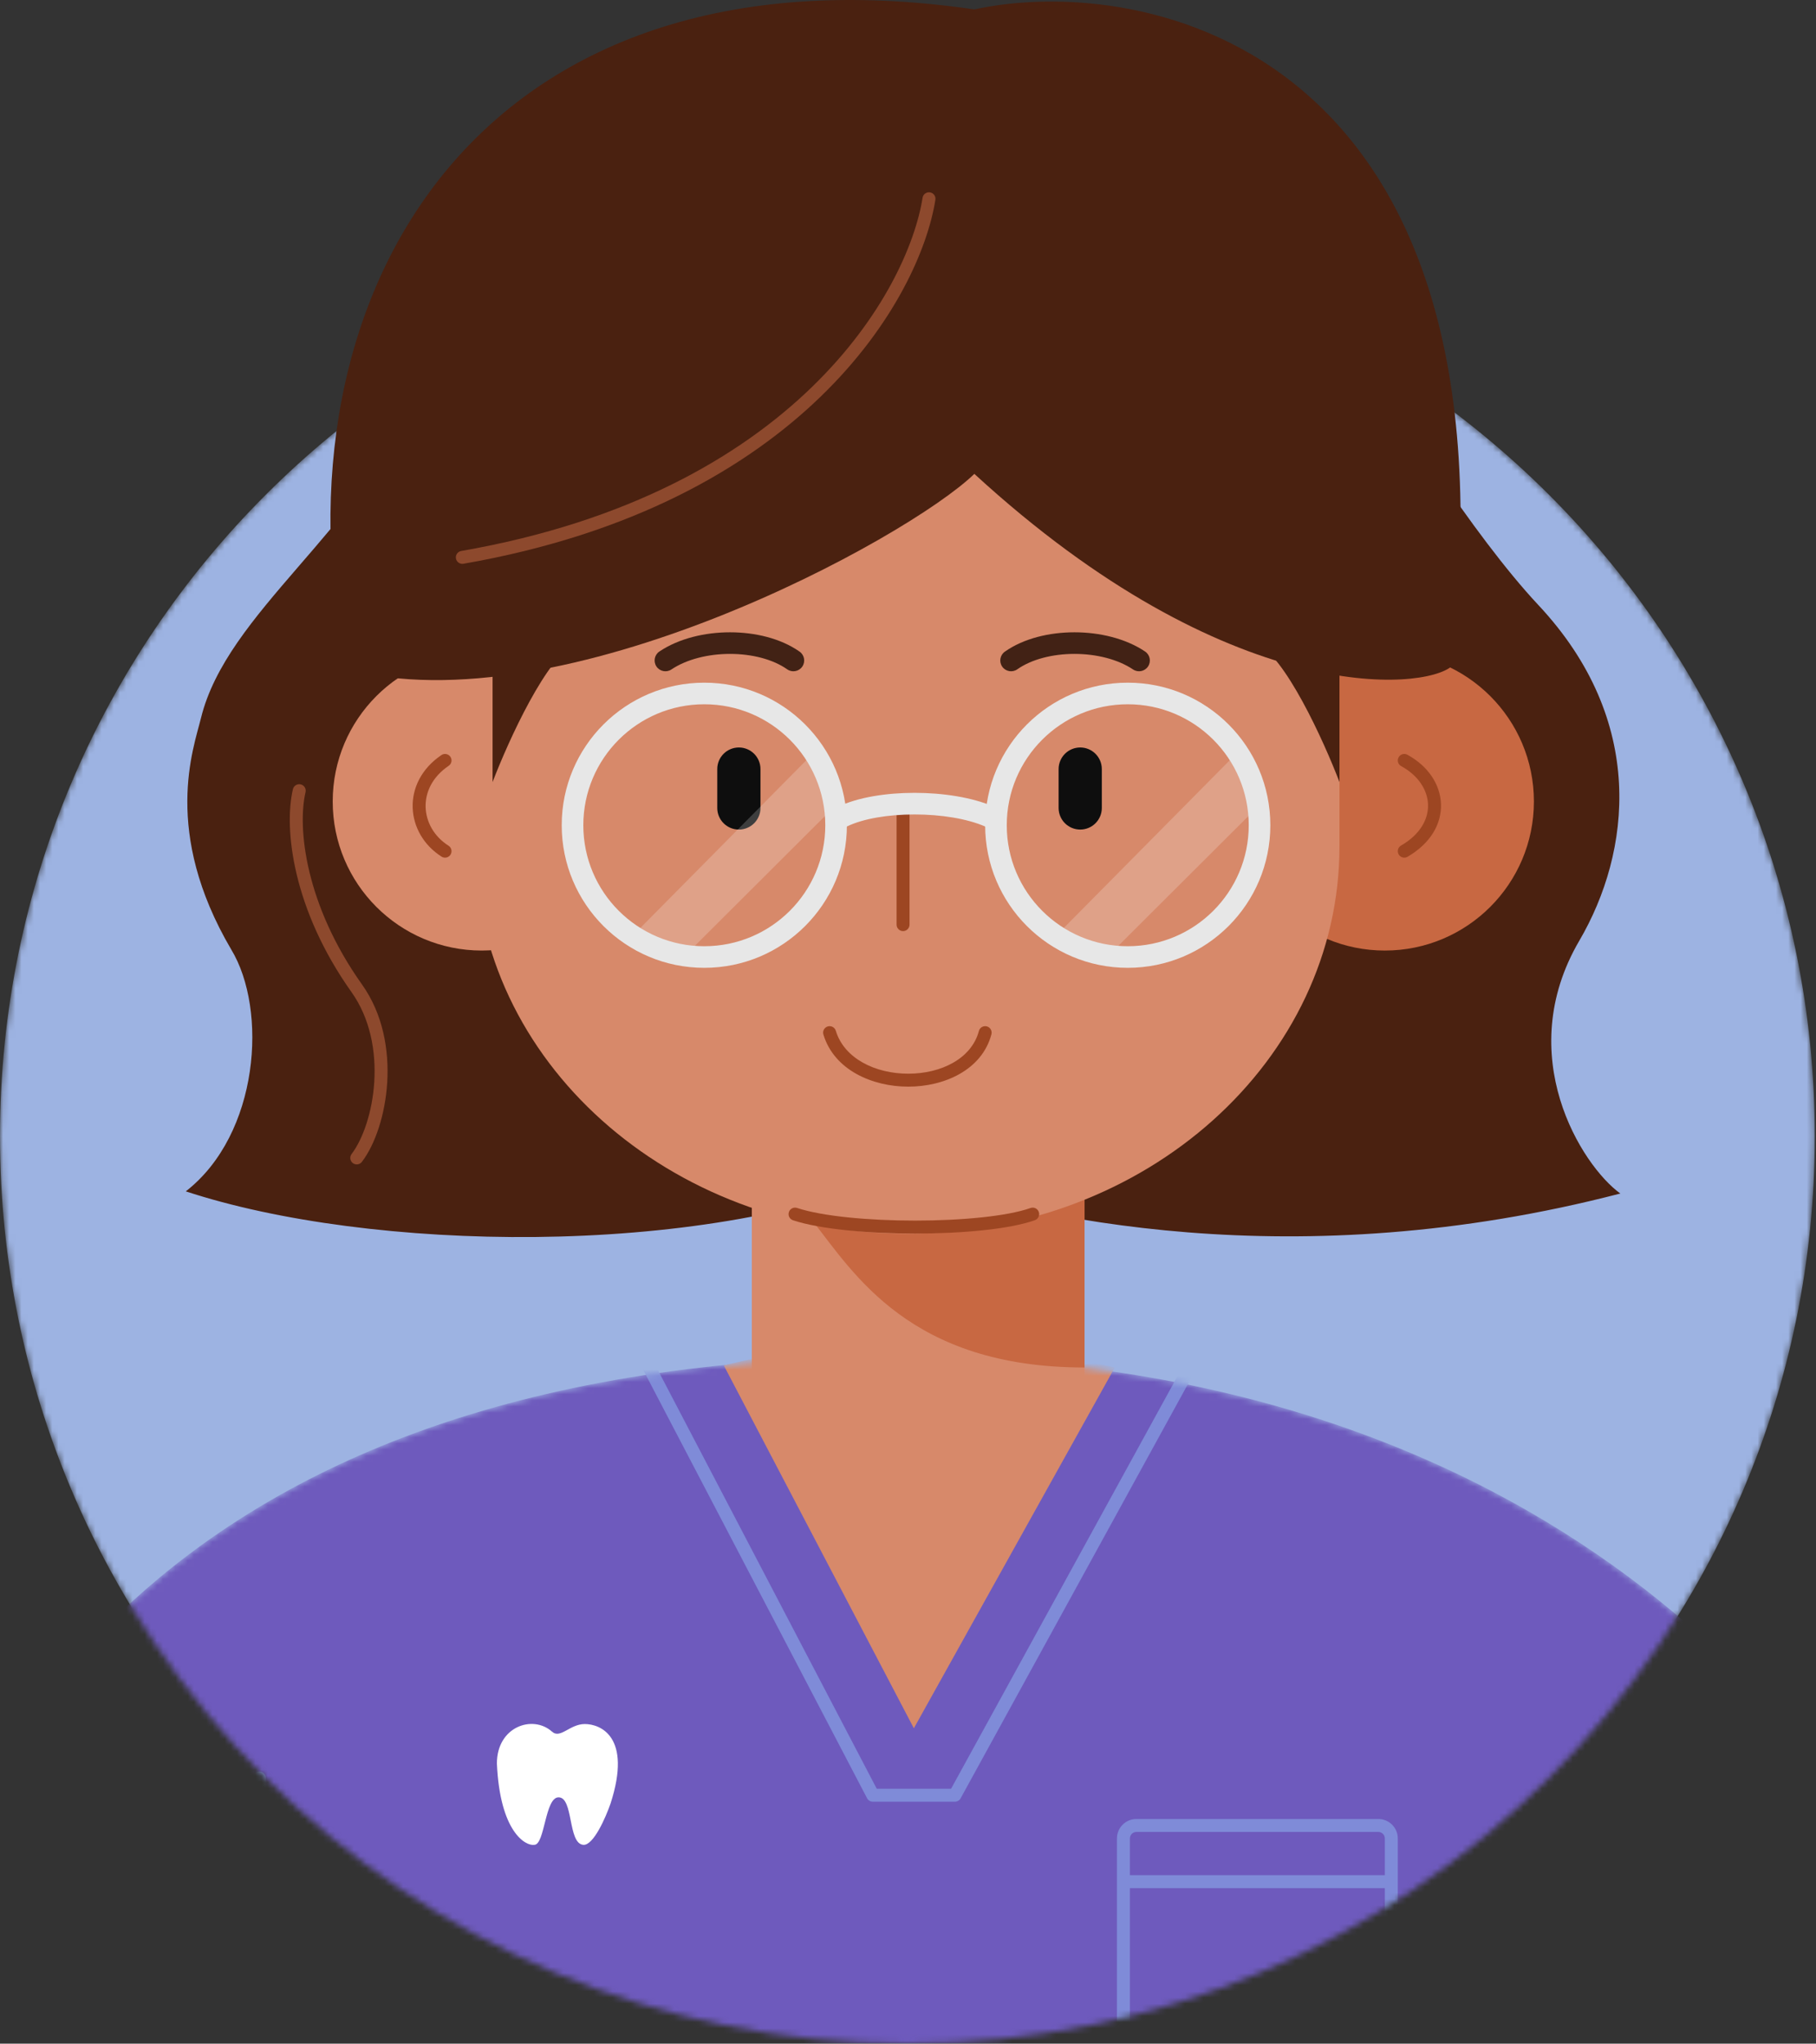
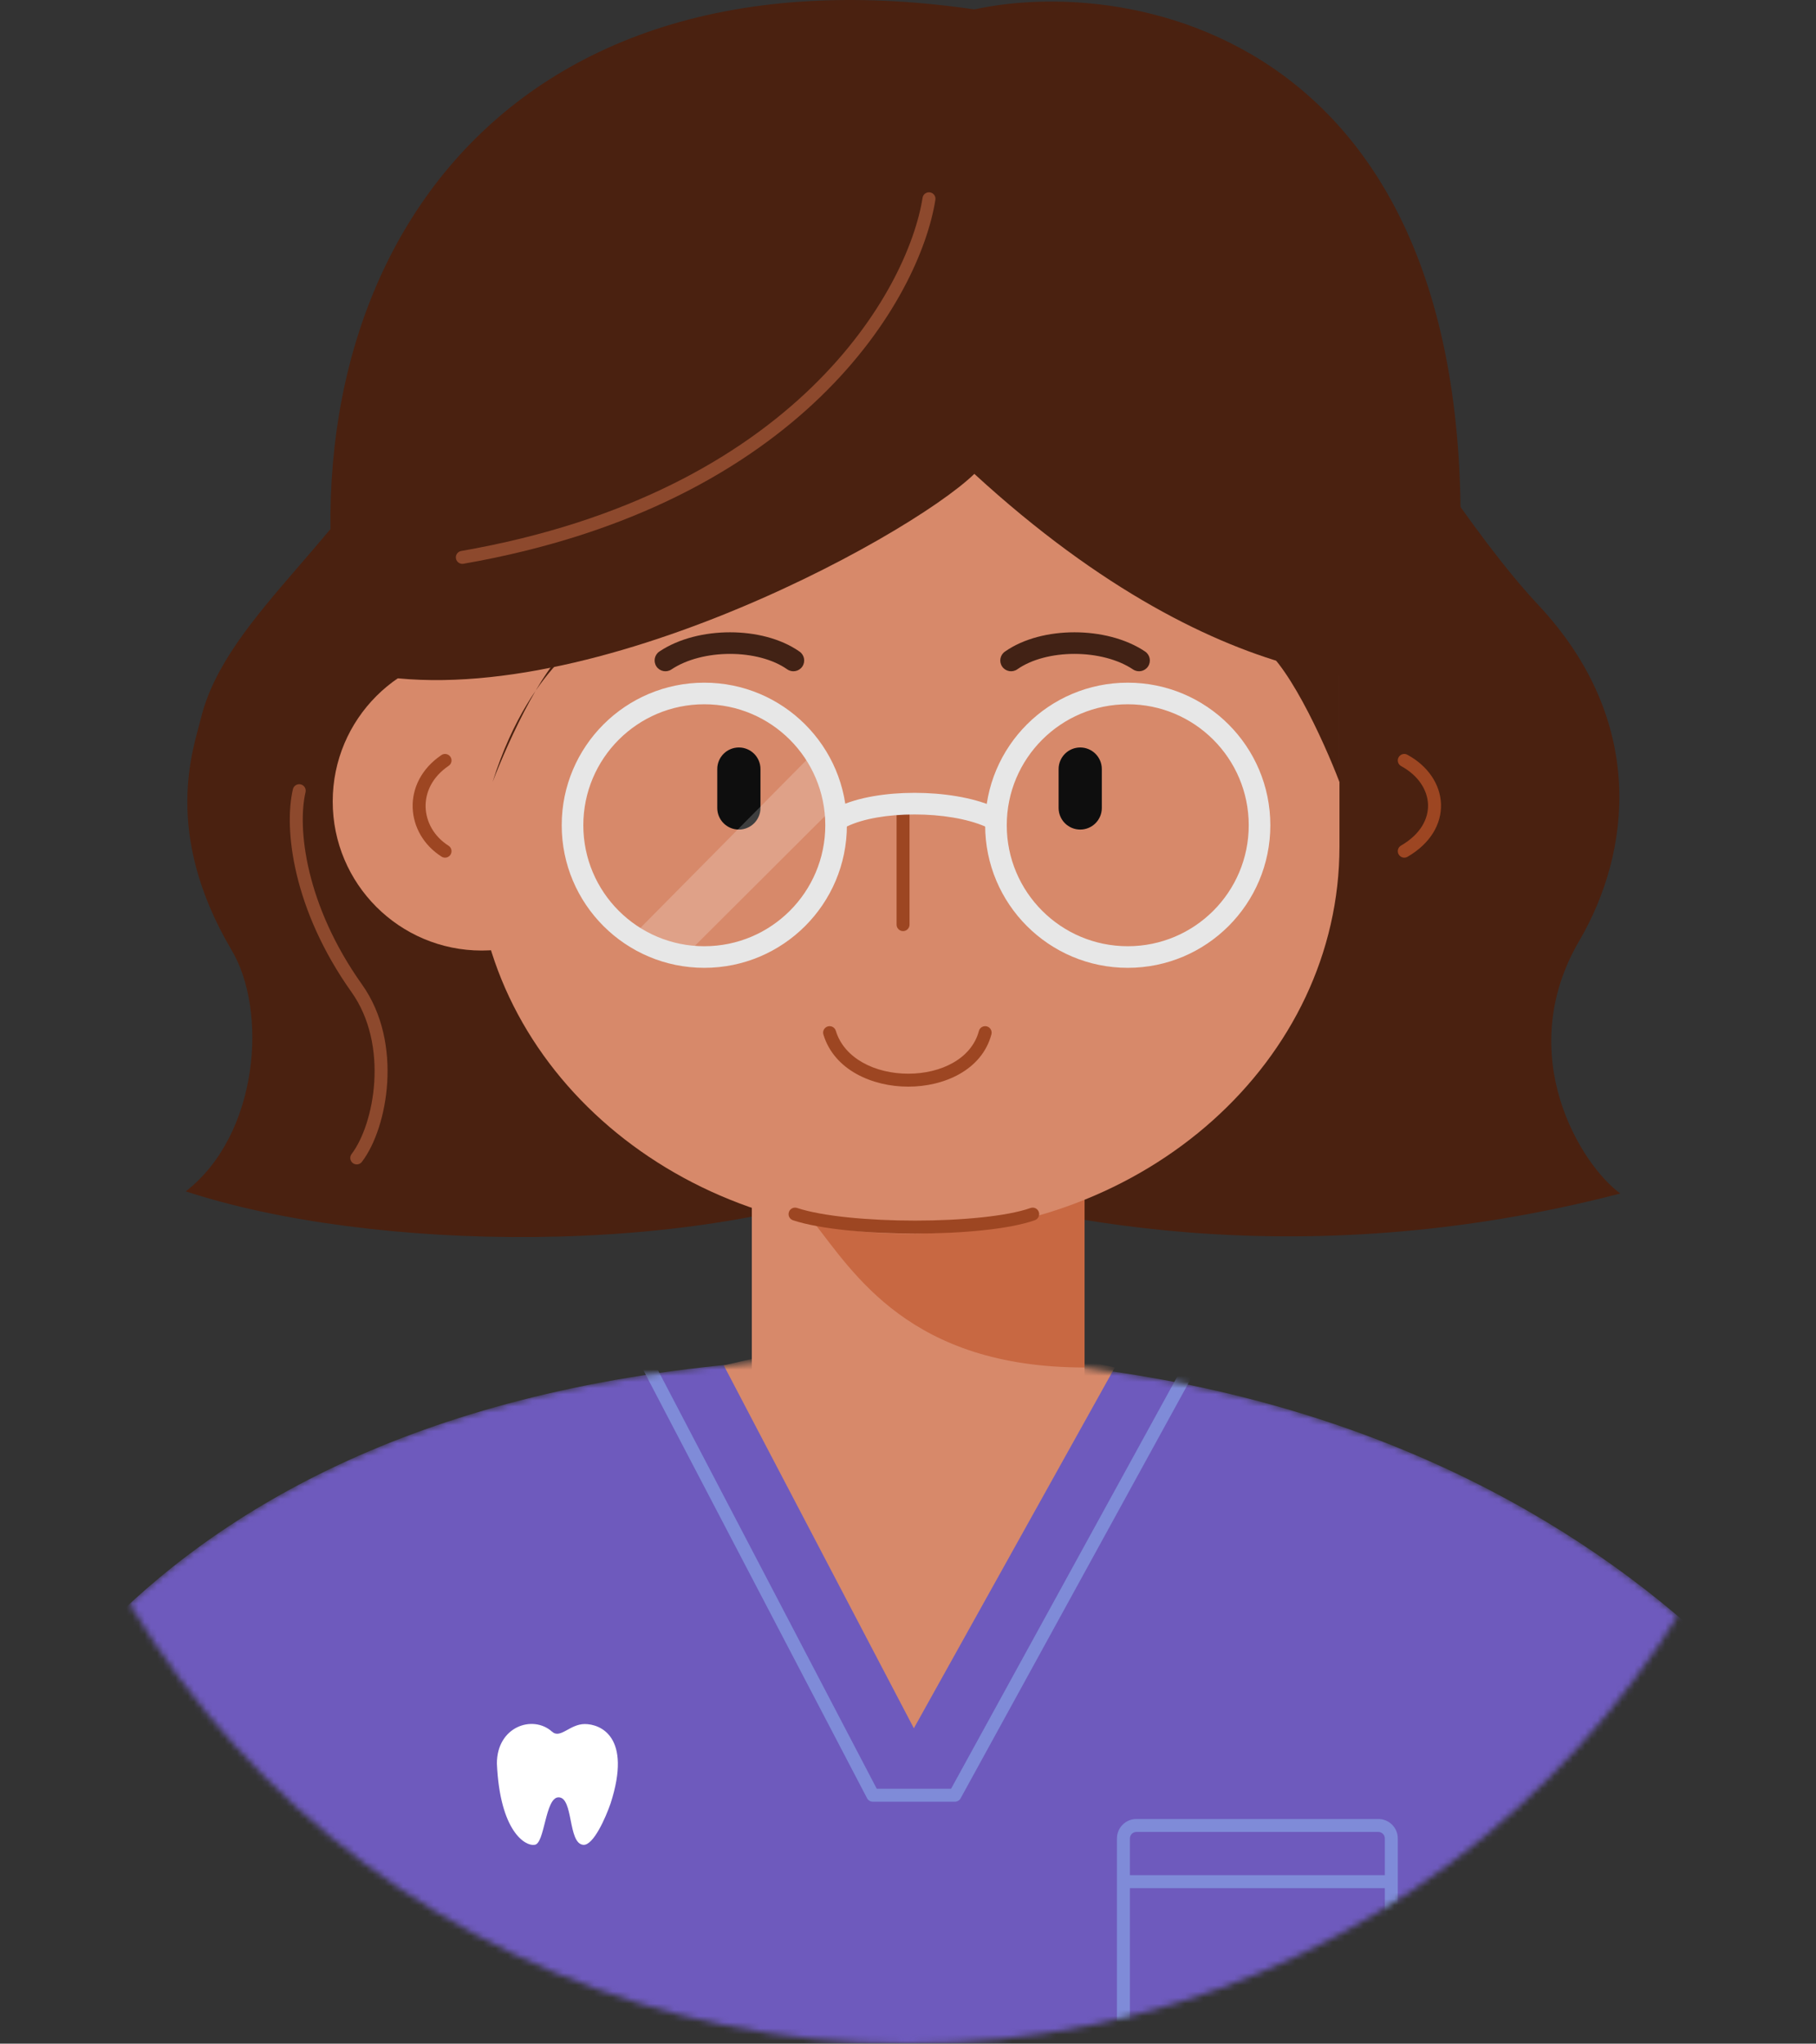
<svg xmlns="http://www.w3.org/2000/svg" width="295" height="332" viewBox="0 0 295 332" fill="none">
  <rect x="0" y="0" width="295" height="332" fill="#333333" stroke="none" />
  <mask id="mask0_552_387" style="mask-type:alpha" maskUnits="userSpaceOnUse" x="0" y="37" width="295" height="295">
    <path d="M294.799 184.6C294.799 266.007 228.806 332 147.4 332C65.993 332 0 266.007 0 184.6C0 103.194 65.993 37.201 147.4 37.201C228.806 37.201 294.799 103.194 294.799 184.6Z" fill="#B8C9EF" />
  </mask>
  <g mask="url(#mask0_552_387)">
-     <path d="M294.799 184.6C294.799 266.007 228.806 332 147.4 332C65.993 332 0 266.007 0 184.6C0 103.194 65.993 37.201 147.4 37.201C228.806 37.201 294.799 103.194 294.799 184.6Z" fill="#9DB3E2" />
    <mask id="mask1_552_387" style="mask-type:alpha" maskUnits="userSpaceOnUse" x="-14" y="220" width="325" height="116">
      <path d="M146.198 220.397C23.503 220.397 -4.515 289.724 -13.336 314.452L149.154 335.159L310.241 314.452C303.425 289.724 256.864 220.397 146.198 220.397Z" fill="#6E5ABD" />
    </mask>
    <g mask="url(#mask1_552_387)">
      <path d="M146.198 220.397C23.503 220.397 -4.515 289.724 -13.336 314.452L148.452 339.721L310.241 314.452C303.425 289.724 256.864 220.397 146.198 220.397Z" fill="#6E5ABD" />
      <path fill-rule="evenodd" clip-rule="evenodd" d="M140.851 292.128L104.352 222.289L106.218 221.314L142.422 290.588H154.497L191.749 222.699L193.595 223.712L156.043 292.147C155.859 292.484 155.505 292.693 155.12 292.693H141.784C141.392 292.693 141.033 292.476 140.851 292.128Z" fill="#7F8BD8" />
      <path fill-rule="evenodd" clip-rule="evenodd" d="M181.442 298.66C181.442 296.915 182.856 295.501 184.6 295.501H223.907C225.651 295.501 227.065 296.915 227.065 298.66V318.313H224.96V298.66C224.96 298.078 224.488 297.607 223.907 297.607H184.6C184.019 297.607 183.547 298.078 183.547 298.66V328.841H181.442V298.66Z" fill="#7F8BD8" />
      <path fill-rule="evenodd" clip-rule="evenodd" d="M225.311 306.732H182.495V304.626H225.311V306.732Z" fill="#7F8BD8" />
-       <path fill-rule="evenodd" clip-rule="evenodd" d="M42.114 287.78C42.696 287.78 43.167 288.252 43.167 288.833V315.856C43.167 316.438 42.696 316.909 42.114 316.909C41.533 316.909 41.061 316.438 41.061 315.856V288.833C41.061 288.252 41.533 287.78 42.114 287.78Z" fill="#7F8BD8" />
      <path d="M148.452 280.761L117.569 221.801L148.452 214.782L181.091 222.152L148.452 280.761Z" fill="#D7896A" />
      <path d="M99.188 292.964C102.718 282.045 97.465 280.074 95.002 280.074C92.539 280.074 91.042 282.537 89.666 281.306C86.547 278.514 80.719 280.485 80.719 286.478C81.211 297.629 85.398 299.928 86.793 299.697C88.517 299.697 88.517 291.979 90.733 291.979C93.196 291.979 92.211 299.493 94.756 299.697C96.397 299.828 98.395 295.263 99.188 292.964Z" fill="white" />
    </g>
  </g>
  <path d="M145.996 190.731C113.357 204.418 60.013 203.365 30.182 193.538C42.114 184.25 43.518 164.058 37.552 154.232C26.321 135.116 31.435 121.593 32.639 116.68C36.85 99.483 58.258 86.498 68.787 62.984C96.512 -0.889 189.865 -4.398 223.205 59.826C225.311 64.926 239.349 87.036 249.877 98.266C267.542 117.109 264.968 138.428 256.546 152.828C245.666 171.428 256.896 189.327 263.214 193.889C210.571 207.576 167.755 198.101 145.996 190.731Z" fill="#4A2110" />
  <path fill-rule="evenodd" clip-rule="evenodd" d="M48.847 127.423C49.413 127.555 49.765 128.121 49.633 128.687C48.278 134.495 49.602 146.981 58.81 159.939C62.209 164.721 63.222 170.574 62.901 175.847C62.581 181.099 60.927 185.943 58.789 188.748C58.437 189.211 57.776 189.3 57.314 188.947C56.852 188.595 56.762 187.934 57.115 187.472C58.93 185.089 60.497 180.685 60.799 175.719C61.1 170.774 60.137 165.44 57.094 161.159C47.613 147.818 46.062 134.723 47.582 128.209C47.715 127.643 48.281 127.291 48.847 127.423Z" fill="#8D492D" />
  <path d="M122.131 192.321H176.178V224.609H122.131V192.321Z" fill="#D7896A" />
  <path d="M131.958 198.287C157.577 201.095 169.158 197.586 176.178 194.778V222.152C147.75 222.152 138.626 206.71 131.958 198.287Z" fill="#C86842" />
-   <path d="M249.175 130.203C249.175 143.577 238.334 154.419 224.96 154.419C211.586 154.419 200.744 143.577 200.744 130.203C200.744 116.829 211.586 105.987 224.96 105.987C238.334 105.987 249.175 116.829 249.175 130.203Z" fill="#C86842" />
  <path d="M102.478 130.203C102.478 143.577 91.636 154.419 78.262 154.419C64.888 154.419 54.047 143.577 54.047 130.203C54.047 116.829 64.888 105.987 78.262 105.987C91.636 105.987 102.478 116.829 102.478 130.203Z" fill="#D7896A" />
  <path fill-rule="evenodd" clip-rule="evenodd" d="M73.168 122.945C73.494 123.426 73.368 124.081 72.886 124.407C70.197 126.226 69.07 128.742 69.141 131.125C69.212 133.526 70.503 135.891 72.86 137.386C73.351 137.697 73.497 138.348 73.185 138.839C72.874 139.33 72.223 139.475 71.732 139.164C68.809 137.309 67.129 134.314 67.036 131.188C66.942 128.043 68.454 124.863 71.706 122.663C72.188 122.337 72.842 122.463 73.168 122.945Z" fill="#9D4622" />
  <path fill-rule="evenodd" clip-rule="evenodd" d="M227.208 138.803C226.916 138.3 227.087 137.656 227.59 137.364C230.788 135.509 232.055 132.992 231.975 130.69C231.894 128.364 230.43 125.99 227.615 124.46C227.105 124.182 226.916 123.543 227.193 123.032C227.471 122.521 228.111 122.332 228.621 122.61C231.967 124.429 233.968 127.416 234.08 130.617C234.192 133.843 232.379 137.021 228.647 139.186C228.144 139.477 227.499 139.306 227.208 138.803Z" fill="#9D4622" />
  <path d="M217.59 137.497C217.59 172.248 186.165 200.42 147.4 200.42C108.635 200.42 77.209 172.248 77.209 137.497C77.209 117.373 77.209 95.548 77.209 69.488C94.934 69.488 201.272 69.488 217.59 69.488C217.59 91.099 217.59 102.745 217.59 137.497Z" fill="#D7896A" />
  <path d="M116.516 124.939C116.516 123 118.087 121.429 120.025 121.429C121.964 121.429 123.535 123 123.535 124.939V131.256C123.535 133.194 121.964 134.765 120.025 134.765C118.087 134.765 116.516 133.194 116.516 131.256V124.939Z" fill="#0E0E0E" />
  <path d="M171.966 124.939C171.966 123 173.537 121.429 175.476 121.429C177.414 121.429 178.985 123 178.985 124.939V131.256C178.985 133.194 177.414 134.765 175.476 134.765C173.537 134.765 171.966 133.194 171.966 131.256V124.939Z" fill="#0E0E0E" />
  <path fill-rule="evenodd" clip-rule="evenodd" d="M134.461 166.747C135.017 166.579 135.605 166.894 135.773 167.45C137.135 171.957 142.177 174.423 147.545 174.423C152.92 174.423 157.834 171.957 159.016 167.486C159.164 166.924 159.741 166.588 160.303 166.737C160.865 166.886 161.2 167.462 161.052 168.024C159.512 173.847 153.347 176.529 147.545 176.529C141.737 176.529 135.506 173.848 133.757 168.059C133.589 167.503 133.904 166.915 134.461 166.747Z" fill="#9D4622" />
  <path fill-rule="evenodd" clip-rule="evenodd" d="M146.698 129.501C147.279 129.501 147.75 129.972 147.75 130.554L147.75 150.207C147.75 150.789 147.279 151.26 146.698 151.26C146.116 151.26 145.645 150.789 145.645 150.207L145.645 130.554C145.645 129.972 146.116 129.501 146.698 129.501Z" fill="#9D4622" />
  <path fill-rule="evenodd" clip-rule="evenodd" d="M168.747 196.883C168.941 197.432 168.654 198.033 168.106 198.227C163.956 199.696 156.262 200.393 148.651 200.393C141.032 200.393 133.22 199.694 128.819 198.234C128.267 198.051 127.968 197.455 128.151 196.903C128.334 196.351 128.93 196.052 129.482 196.235C133.542 197.583 141.066 198.288 148.651 198.288C156.243 198.288 163.621 197.581 167.404 196.242C167.952 196.048 168.553 196.335 168.747 196.883Z" fill="#9D4622" />
  <path d="M102.478 152.305L133.035 121.429L136.169 130.418L110.705 155.822L102.478 152.305Z" fill="white" fill-opacity="0.2" />
-   <path d="M171.264 152.305L201.822 121.429L204.956 130.418L179.491 155.822L171.264 152.305Z" fill="white" fill-opacity="0.2" />
  <path fill-rule="evenodd" clip-rule="evenodd" d="M114.41 153.717C125.264 153.717 134.063 144.918 134.063 134.063C134.063 123.209 125.264 114.41 114.41 114.41C103.556 114.41 94.757 123.209 94.757 134.063C94.757 144.918 103.556 153.717 114.41 153.717ZM114.41 157.226C127.203 157.226 137.573 146.856 137.573 134.063C137.573 121.271 127.203 110.901 114.41 110.901C101.618 110.901 91.247 121.271 91.247 134.063C91.247 146.856 101.618 157.226 114.41 157.226Z" fill="#E7E7E7" />
  <path fill-rule="evenodd" clip-rule="evenodd" d="M183.197 153.717C194.051 153.717 202.85 144.918 202.85 134.063C202.85 123.209 194.051 114.41 183.197 114.41C172.342 114.41 163.543 123.209 163.543 134.063C163.543 144.918 172.342 153.717 183.197 153.717ZM183.197 157.226C195.989 157.226 206.359 146.856 206.359 134.063C206.359 121.271 195.989 110.901 183.197 110.901C170.404 110.901 160.034 121.271 160.034 134.063C160.034 146.856 170.404 157.226 183.197 157.226Z" fill="#E7E7E7" />
  <path fill-rule="evenodd" clip-rule="evenodd" d="M148.561 132.309C144.253 132.309 140.2 132.999 137.635 134.239C136.763 134.661 135.713 134.296 135.291 133.424C134.869 132.551 135.235 131.502 136.107 131.08C139.347 129.513 144.001 128.799 148.561 128.799C153.136 128.799 157.913 129.517 161.436 131.051C162.325 131.437 162.731 132.471 162.345 133.36C161.958 134.249 160.924 134.655 160.035 134.269C157.108 132.994 152.856 132.309 148.561 132.309Z" fill="#E7E7E7" />
  <path d="M217.59 127.044V108.365C211.063 106.235 199.195 102.466 203.942 104.432C208.689 106.399 215.019 120.326 217.59 127.044Z" fill="#4A2110" />
-   <path d="M80.017 127.044V108.365C86.544 106.235 98.411 102.466 93.664 104.432C88.917 106.399 82.588 120.326 80.017 127.044Z" fill="#4A2110" />
+   <path d="M80.017 127.044C86.544 106.235 98.411 102.466 93.664 104.432C88.917 106.399 82.588 120.326 80.017 127.044Z" fill="#4A2110" />
  <path d="M158.279 1.528C77.209 -10.28 43.869 48.329 56.152 108.692C91.247 118.168 147.399 87.511 158.279 76.983C199.691 115.009 231.277 112.202 235.839 108.218C247.421 7.267 185.653 -4.438 158.279 1.528Z" fill="#4A2110" />
  <path fill-rule="evenodd" clip-rule="evenodd" d="M151.074 31.248C151.648 31.339 152.04 31.878 151.949 32.452C149.427 48.377 130.463 81.966 75.284 91.583C74.712 91.683 74.166 91.299 74.066 90.726C73.966 90.153 74.35 89.608 74.923 89.508C129.295 80.033 147.5 47.081 149.869 32.123C149.96 31.549 150.499 31.157 151.074 31.248Z" fill="#8D492D" />
  <path fill-rule="evenodd" clip-rule="evenodd" d="M118.588 106.227C115.008 106.227 111.515 107.114 109.07 108.753C108.265 109.292 107.175 109.077 106.636 108.272C106.096 107.467 106.311 106.377 107.116 105.838C110.286 103.712 114.514 102.717 118.588 102.717C122.657 102.717 126.838 103.71 129.892 105.86C130.684 106.418 130.874 107.513 130.317 108.305C129.759 109.098 128.664 109.288 127.872 108.73C125.579 107.116 122.173 106.227 118.588 106.227Z" fill="#422215" />
  <path fill-rule="evenodd" clip-rule="evenodd" d="M174.539 106.227C178.119 106.227 181.612 107.114 184.057 108.753C184.862 109.292 185.952 109.077 186.491 108.272C187.031 107.467 186.816 106.377 186.011 105.838C182.841 103.712 178.613 102.717 174.539 102.717C170.47 102.717 166.289 103.71 163.235 105.86C162.443 106.418 162.252 107.513 162.81 108.305C163.368 109.098 164.463 109.288 165.255 108.73C167.548 107.116 170.954 106.227 174.539 106.227Z" fill="#422215" />
</svg>